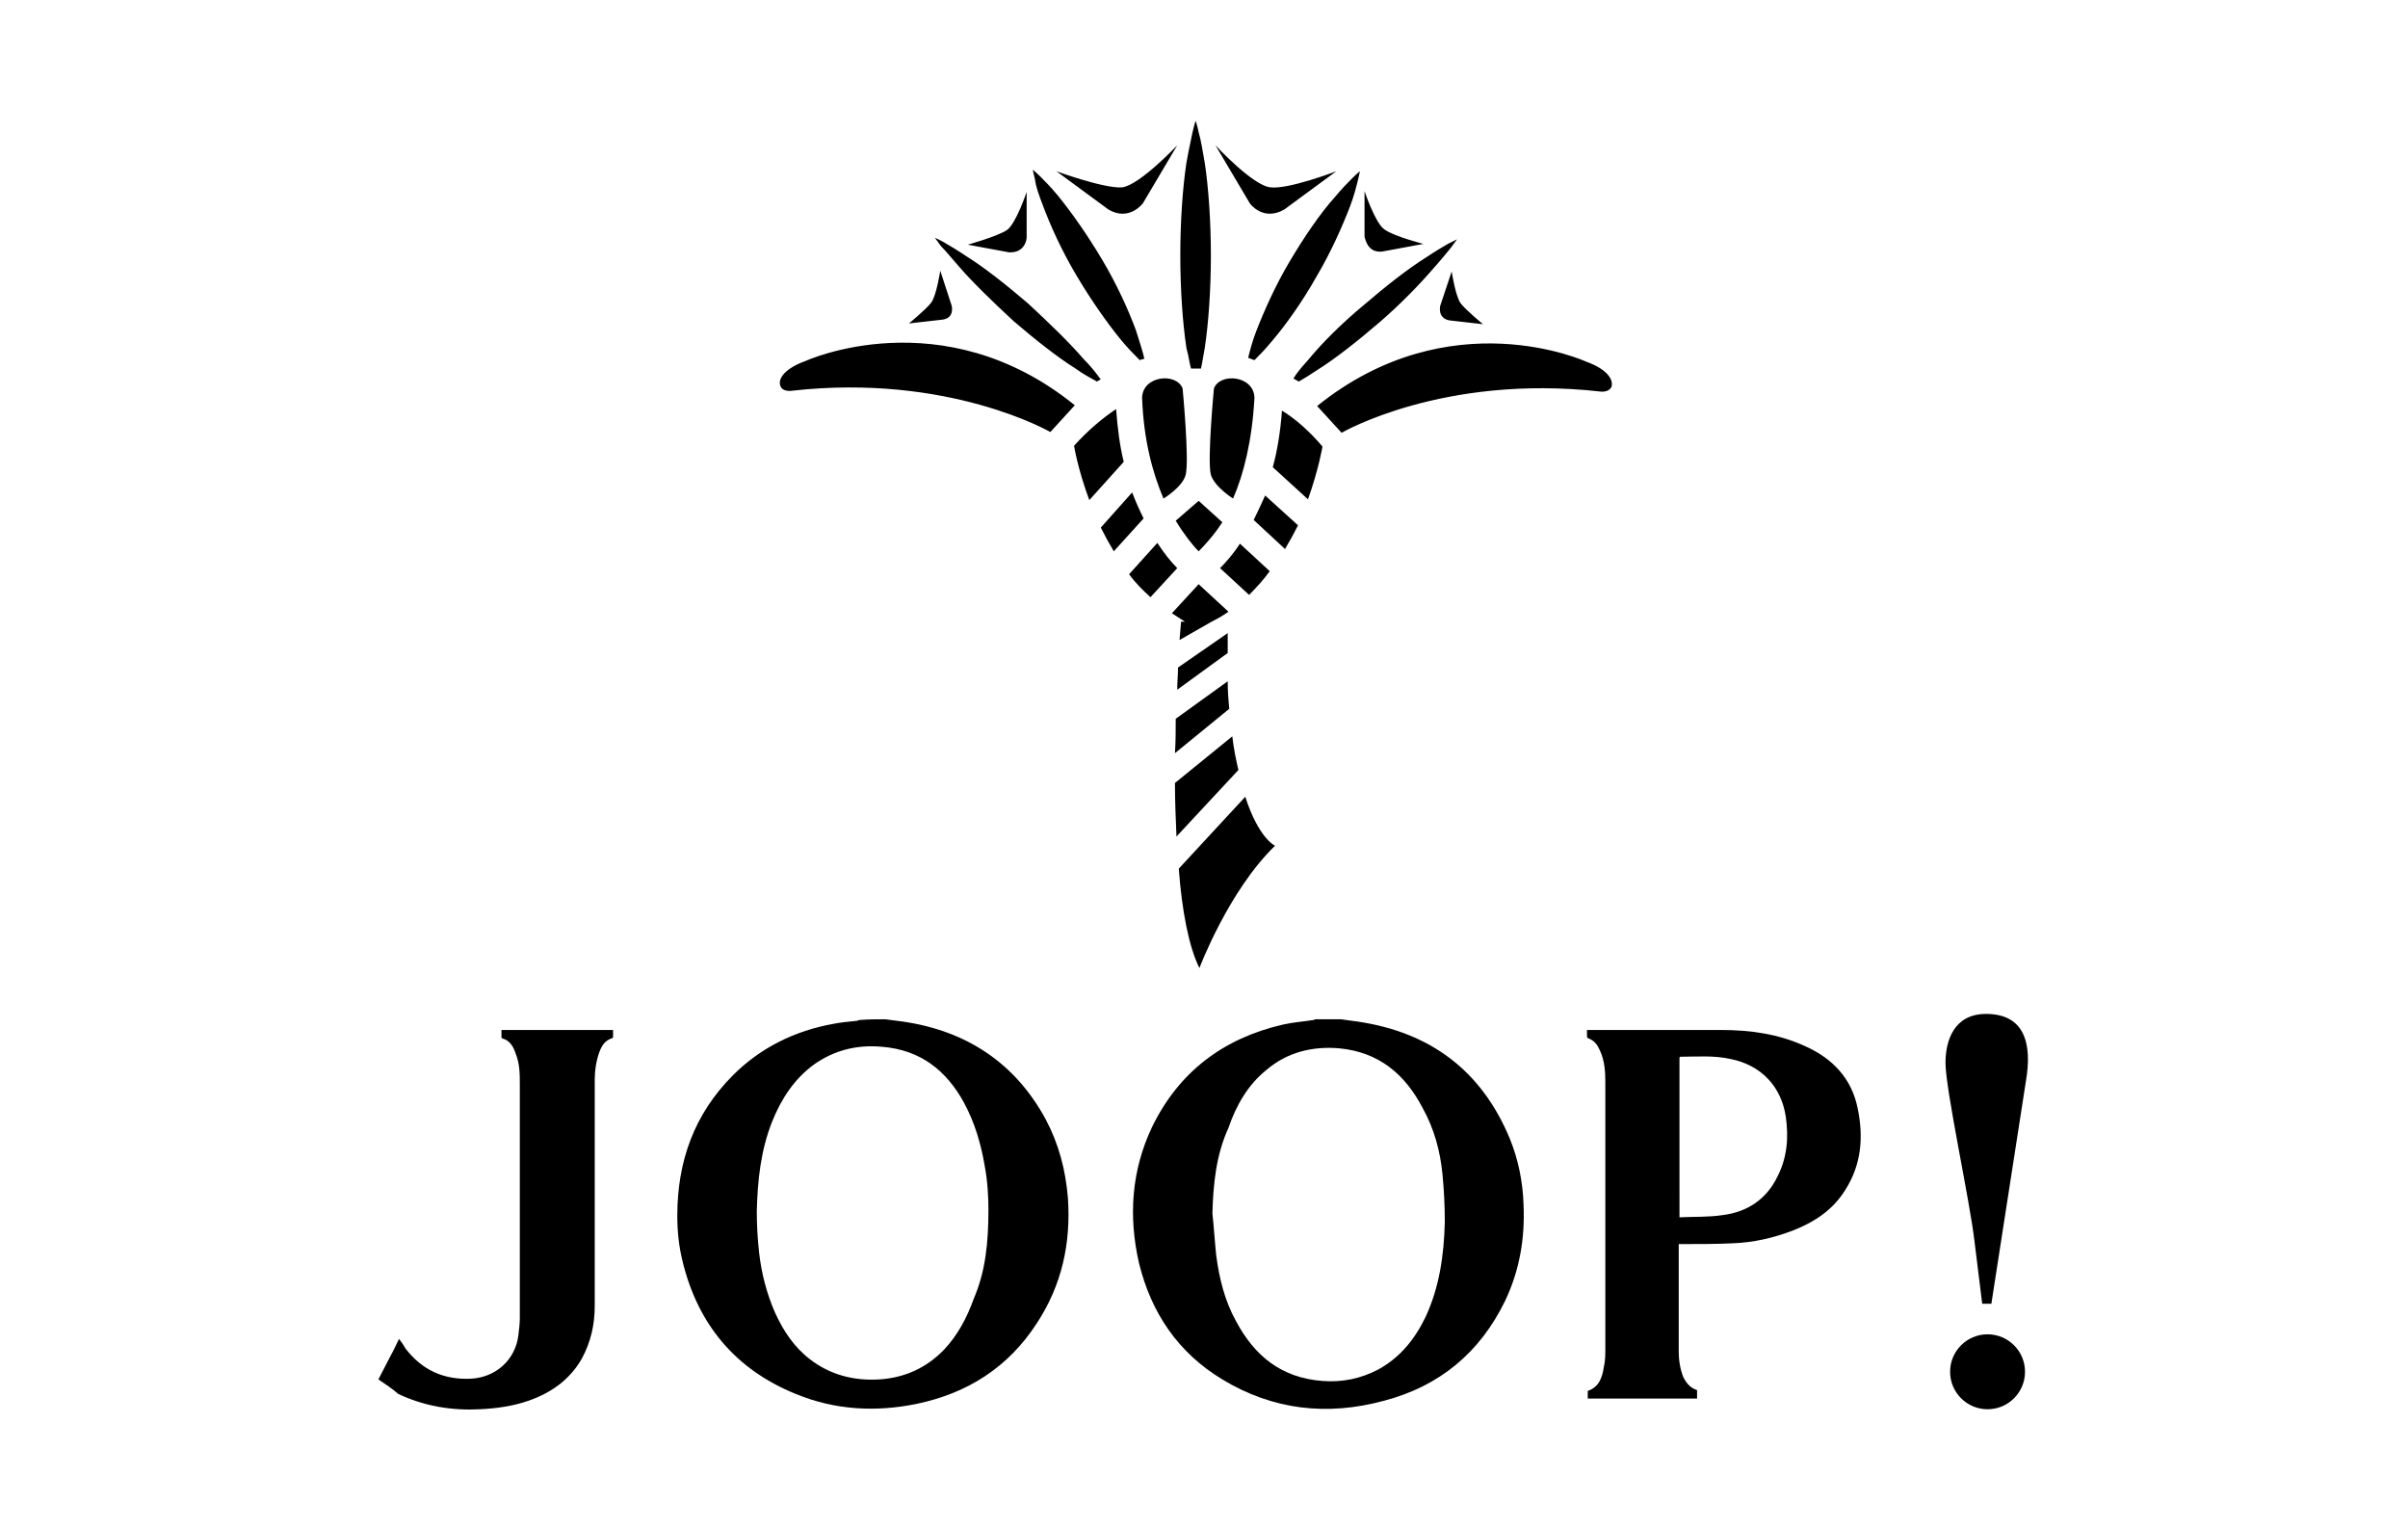
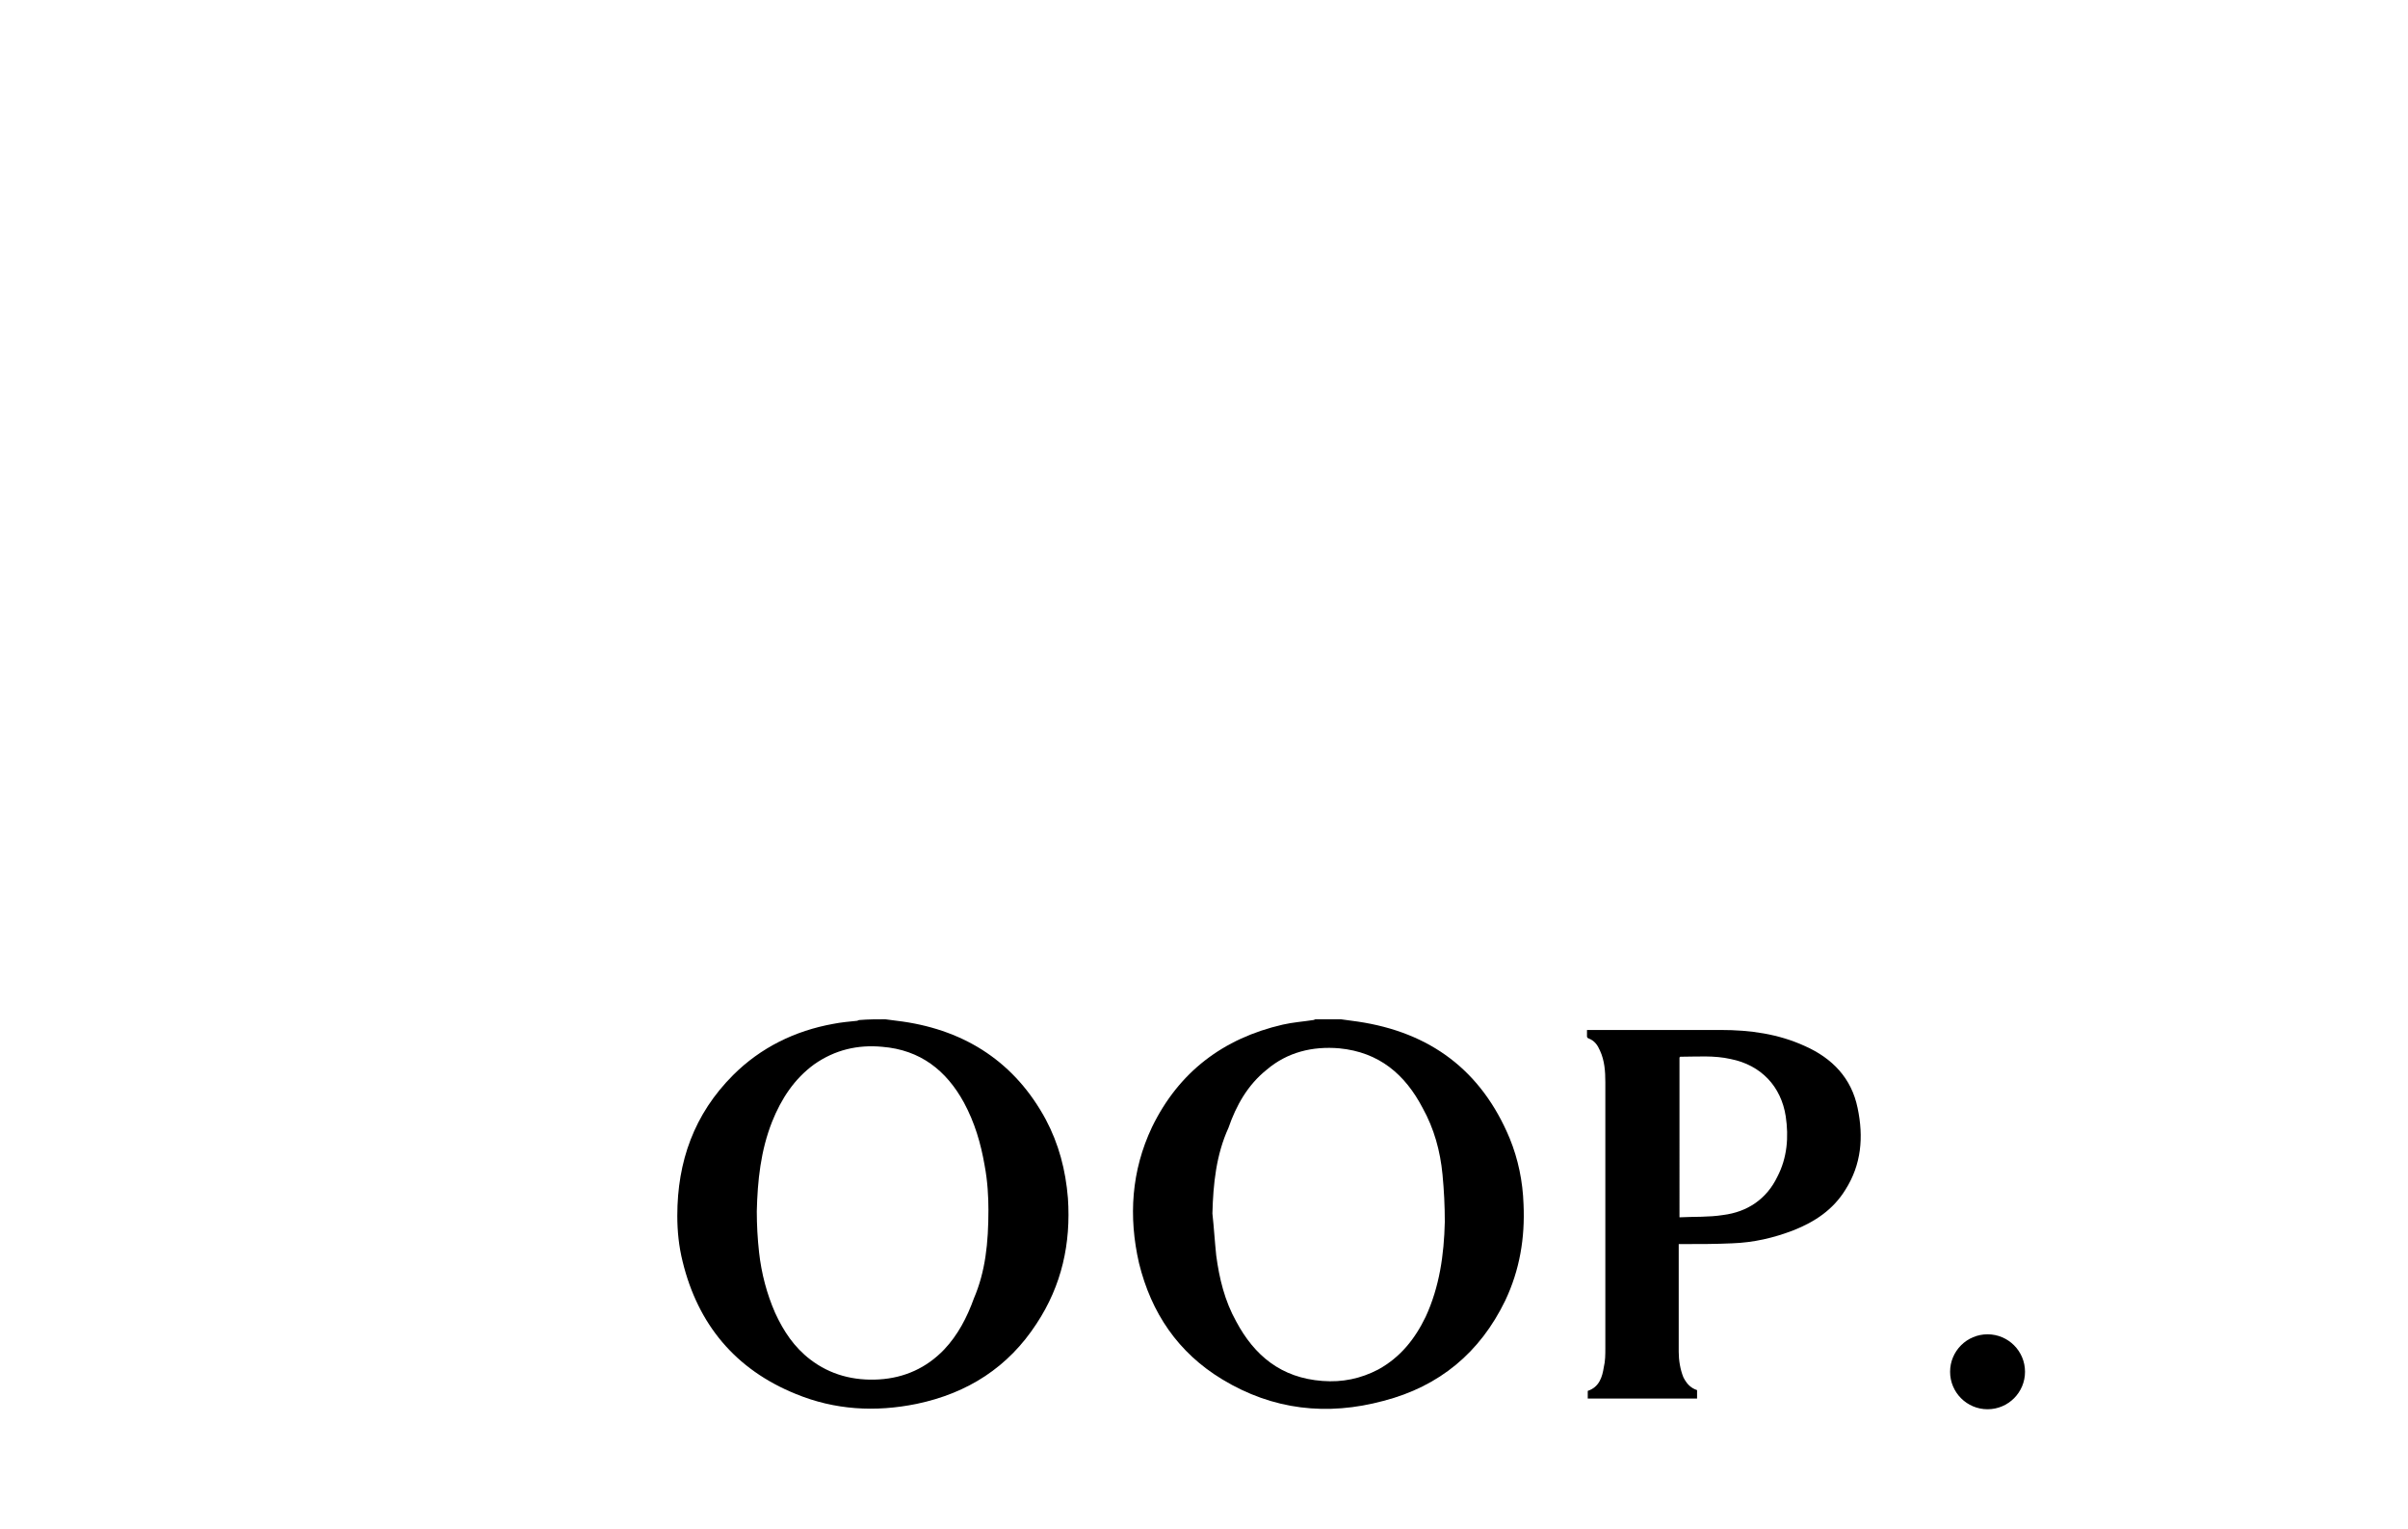
<svg xmlns="http://www.w3.org/2000/svg" version="1.1" id="Layer_1" x="0px" y="0px" viewBox="0 0 315 200" style="enable-background:new 0 0 315 200;" xml:space="preserve">
  <style type="text/css"> .st0{fill-rule:evenodd;clip-rule:evenodd;} </style>
  <g>
    <g>
      <g>
        <path d="M175.4,133.3c0.7,0.1,1.5,0.2,2.2,0.3c9.5,1.4,16.2,6.4,19.9,15.3c1.1,2.7,1.7,5.6,1.8,8.6c0.2,4.4-0.5,8.6-2.4,12.6 c-3.3,6.8-8.6,11.2-15.9,13.1c-7.4,2-14.5,1.2-21.1-2.8c-5.8-3.5-9.3-8.7-10.9-15.2c-1.4-6.1-1-12.1,1.7-17.8 c3.5-7.2,9.3-11.6,17.1-13.4c1.3-0.3,2.7-0.4,4-0.6c0.1,0,0.2-0.1,0.3-0.1C173.2,133.3,174.3,133.3,175.4,133.3z M158.6,158.7 c0.2,1.8,0.3,3.6,0.5,5.5c0.4,3,1.1,5.9,2.6,8.6c2.4,4.5,5.9,7.4,11.3,7.8c2.6,0.2,5-0.3,7.3-1.5c2.9-1.6,4.8-4,6.2-6.9 c1.8-3.9,2.4-8.1,2.5-12.4c0-2.1-0.1-4.1-0.3-6.2c-0.3-3.1-1.1-6-2.6-8.7c-2.3-4.4-5.7-7.3-10.9-7.8c-3.5-0.3-6.8,0.5-9.5,2.8 c-2.5,2-4,4.7-5,7.6C159.1,151,158.7,154.8,158.6,158.7z" />
        <path d="M115.8,133.3c0.8,0.1,1.5,0.2,2.3,0.3c8.3,1.2,14.7,5.4,18.7,12.8c1.7,3.2,2.6,6.6,2.9,10.3c0.4,5.9-0.8,11.4-4.1,16.4 c-3.7,5.7-9,9.1-15.7,10.5c-5.4,1.1-10.7,0.8-15.8-1.3c-7.9-3.2-12.8-9.1-14.8-17.3c-0.5-2-0.7-4-0.7-6c0-7.1,2.2-13.3,7.3-18.4 c3.6-3.6,8.1-5.8,13.1-6.7c1-0.2,2.1-0.3,3.1-0.4c0.1,0,0.2-0.1,0.3-0.1C113.6,133.3,114.7,133.3,115.8,133.3z M129.3,158.2 c0-1.6-0.1-3.7-0.5-5.8c-0.5-2.9-1.3-5.6-2.7-8.2c-2.3-4.2-5.7-6.9-10.7-7.3c-3.2-0.3-6.2,0.4-8.9,2.3c-2.6,1.9-4.3,4.5-5.5,7.5 c-1.5,3.8-1.9,7.7-2,11.7c0,1.8,0.1,3.6,0.3,5.4c0.3,2.7,1,5.4,2.1,7.9c1.1,2.4,2.5,4.5,4.6,6.1c2.6,2,5.7,2.8,9,2.6 c3.3-0.2,6.2-1.5,8.5-3.9c1.8-1.9,3-4.2,3.9-6.7C128.9,166.3,129.3,162.6,129.3,158.2z" />
-         <path d="M49.5,180.4c0.5-1,1.1-2.1,1.6-3.1c0.4-0.7,0.7-1.4,1.1-2.2c0.3,0.4,0.6,0.8,0.8,1.2c2.2,2.9,5.1,4.2,8.7,4 c3.2-0.2,5.7-2.5,6.1-5.6c0.1-0.8,0.2-1.6,0.2-2.3c0-10.2,0-20.3,0-30.5c0-1.4,0-2.7-0.5-4c-0.3-0.9-0.7-1.8-1.8-2.1 c-0.1,0-0.1-0.2-0.1-0.2c0-0.3,0-0.6,0-0.9c4.9,0,9.7,0,14.6,0c0,0.3,0,0.6,0,0.9c0,0.1-0.1,0.2-0.2,0.2c-0.9,0.3-1.3,1-1.6,1.8 c-0.4,1.1-0.6,2.4-0.6,3.6c0,9.9,0,19.7,0,29.6c0,2.4-0.5,4.7-1.7,6.9c-1.6,2.8-4.1,4.5-7,5.5c-2,0.7-4.2,1-6.3,1.1 c-3.7,0.2-7.3-0.4-10.7-2C51.3,181.6,50.4,181,49.5,180.4C49.5,180.4,49.5,180.4,49.5,180.4z" />
        <path d="M222,181.8c0,0.4,0,0.7,0,1.1c-4.8,0-9.5,0-14.3,0c0-0.3,0-0.7,0-1c1.5-0.5,1.9-1.8,2.1-3.1c0.2-0.8,0.2-1.7,0.2-2.5 c0-11.6,0-23.2,0-34.8c0-1.4-0.1-2.8-0.7-4.1c-0.3-0.7-0.7-1.3-1.5-1.6c-0.1,0-0.2-0.2-0.2-0.2c0-0.3,0-0.6,0-0.9 c0.2,0,0.4,0,0.5,0c5.7,0,11.3,0,17,0c3.8,0,7.5,0.5,11,2.1c3.6,1.6,6.1,4.2,6.9,8.1c0.8,3.8,0.5,7.4-1.6,10.7 c-1.6,2.6-4,4.2-6.8,5.3c-2.6,1-5.2,1.6-8,1.7c-2.1,0.1-4.3,0.1-6.4,0.1c-0.2,0-0.4,0-0.6,0c0,0.2,0,0.3,0,0.5c0,4.5,0,9,0,13.6 c0,1.1,0.2,2.3,0.6,3.3C220.6,180.9,221.1,181.5,222,181.8z M219.7,159.2c1.9-0.1,3.8,0,5.7-0.3c3.2-0.4,5.7-2.1,7.1-5 c1.3-2.5,1.5-5.2,1.1-7.9c-0.6-3.9-3.2-6.7-7.2-7.5c-2.2-0.5-4.4-0.3-6.6-0.3c0,0,0,0-0.1,0.1 C219.7,145.2,219.7,152.1,219.7,159.2z" />
      </g>
      <g>
-         <path class="st0" d="M259.3,170.5l-1-8.1c-0.6-5.3-3.8-19.9-3.8-23.4c0-2.9,1.1-6.4,5.3-6.4c5,0,6.1,3.8,5.2,8.9l-4.5,29H259.3 L259.3,170.5z" />
        <circle class="st0" cx="260" cy="179.4" r="4.9" />
      </g>
    </g>
-     <path d="M155.8,48.2c0.2,0,0.5,0,0.7,0c0.2,0,0.4,0,0.6,0c0.2-0.8,0.3-1.7,0.5-2.7c0.5-3.3,0.8-7.7,0.8-12.1 c0-4.4-0.3-8.8-0.8-12.1c-0.3-1.7-0.5-3-0.8-4c-0.2-1-0.4-1.5-0.4-1.5s-0.2,0.6-0.4,1.5c-0.2,1-0.5,2.3-0.8,4 c-0.5,3.3-0.8,7.7-0.8,12.1c0,4.4,0.3,8.8,0.8,12.1C155.5,46.6,155.6,47.5,155.8,48.2z M153.8,68.1c1.1,1.8,2.2,3.2,3,4 c0.7-0.7,2-2.1,3.1-3.8l-3.1-2.8L153.8,68.1z M166.1,74.7l-3.9-3.6c-0.9,1.4-1.9,2.5-2.6,3.2l3.8,3.5 C164.4,76.8,165.3,75.8,166.1,74.7z M154.1,87.3c0,0.9-0.1,1.9-0.1,2.9l6.6-4.8c0-0.8,0-1.7,0-2.6L154.1,87.3z M149.5,26.6l4.5-7.6 c0,0-4.9,5.2-7.2,5.5c-2.3,0.2-8.6-2.1-8.6-2.1l6.8,5C147.7,29,149.5,26.6,149.5,26.6z M149.4,52c0.2,5.6,1.4,9.9,2.8,13.2 c0,0,2.5-1.5,2.9-3.1c0.5-1.9-0.4-11.3-0.4-11.3C153.9,48.7,149.5,49.1,149.4,52z M153.7,98.5l7.1-5.8c-0.1-1.1-0.2-2.3-0.2-3.6 l-6.8,4.9C153.8,95.5,153.8,97,153.7,98.5z M136.4,26.8c1,2.7,2.5,6,4.4,9.2c1.9,3.2,4,6.2,5.8,8.4c0.9,1.1,1.7,1.9,2.3,2.5 c0.1,0.1,0.1,0.1,0.2,0.2c0.2-0.1,0.4-0.1,0.6-0.2c0-0.1-0.1-0.2-0.1-0.4c-0.2-0.8-0.6-2-1-3.3c-1-2.7-2.5-6-4.4-9.2 c-1.9-3.2-4-6.2-5.8-8.4c-0.9-1.1-1.7-1.9-2.3-2.5c-0.6-0.6-1-0.9-1-0.9s0.1,0.5,0.3,1.3C135.5,24.4,135.9,25.5,136.4,26.8z M180.8,32.9l5.4-1c0,0-3.9-1-5.1-1.9c-1.2-0.8-2.6-5-2.6-5l0,6C178.6,31.1,178.8,33.1,180.8,32.9z M168.7,34.2 c-1.9,3.2-3.4,6.6-4.4,9.2c-0.5,1.3-0.8,2.5-1,3.3c0,0,0,0.1,0,0.1c0.3,0.1,0.5,0.2,0.8,0.3c0.6-0.6,1.4-1.4,2.3-2.5 c1.8-2.1,4-5.2,5.8-8.4c1.9-3.2,3.4-6.6,4.4-9.2c0.5-1.3,0.8-2.5,1-3.3c0.2-0.8,0.3-1.3,0.3-1.3s-0.4,0.3-1,0.9 c-0.6,0.6-1.4,1.4-2.3,2.5C172.7,27.9,170.6,31,168.7,34.2z M171.1,47.1c-0.8,0.9-1.5,1.7-1.9,2.4c0.2,0.1,0.5,0.3,0.7,0.4 c0.7-0.4,1.5-0.9,2.4-1.5c2.4-1.5,5.3-3.8,8.1-6.2c2.8-2.4,5.4-5.1,7.2-7.2c0.9-1,1.7-2,2.2-2.6c0.5-0.7,0.8-1.1,0.8-1.1 s-0.4,0.2-1.2,0.6c-0.7,0.4-1.7,1-2.9,1.8c-2.4,1.5-5.3,3.8-8.1,6.2C175.5,42.3,172.9,44.9,171.1,47.1z M158.4,62.1 c0.5,1.6,2.9,3.1,2.9,3.1c1.4-3.2,2.5-7.6,2.8-13.2c-0.1-2.9-4.5-3.3-5.3-1.2C158.8,50.8,157.9,60.2,158.4,62.1z M168,27.4l6.8-5 c0,0-6.3,2.4-8.6,2.1c-2.3-0.2-7.2-5.5-7.2-5.5l4.5,7.6C163.5,26.6,165.2,29,168,27.4z M188.4,40c0,0-0.4,1.6,1.2,1.9l4.4,0.5 c0,0-2.2-1.8-2.9-2.7c-0.7-0.9-1.2-4.2-1.2-4.2L188.4,40z M154.5,81.3c0,0-0.1,1.1-0.2,2.4l4.2-2.4l0,0c0.8-0.4,1.5-0.8,2.2-1.3 l-3.9-3.6l-3.5,3.8c0.6,0.4,1.1,0.7,1.7,1.1L154.5,81.3z M164,68l4.1,3.8c0.6-1,1.2-2.1,1.7-3.1l-4.3-3.9C165,65.9,164.5,67,164,68 z M161.2,96.3l-7.5,6.1c0,2.3,0.1,4.7,0.2,7l8.1-8.7C161.7,99.4,161.4,98,161.2,96.3z M162.9,104.2l-8.7,9.4 c0.4,5.4,1.3,10.2,2.7,13c0,0,3.8-10.1,9.9-16C166.7,110.6,164.6,109.5,162.9,104.2z M167.7,53.7c-0.2,2.7-0.6,5.2-1.2,7.4l4.6,4.2 c1.4-3.9,1.9-6.9,1.9-6.9C171.3,56.4,169.5,54.8,167.7,53.7z M207.5,47.3c0,0-17.8-8.2-35.2,5.8l3.2,3.5c0,0,13.2-7.7,33.8-5.4 c0,0,1.1,0.2,1.5-0.6C211.1,49.7,210.3,48.3,207.5,47.3z M134.3,31.1l0-6c0,0-1.4,4.2-2.6,5c-1.2,0.8-5.1,1.9-5.1,1.9l5.4,1 C134.2,33.1,134.3,31.1,134.3,31.1z M105.4,47.2c-2.8,1-3.7,2.4-3.3,3.3c0.3,0.8,1.5,0.6,1.5,0.6c20.5-2.3,33.8,5.4,33.8,5.4 l3.2-3.5C123.3,39,105.4,47.2,105.4,47.2z M124.5,40l-1.5-4.6c0,0-0.5,3.3-1.2,4.2c-0.7,0.9-2.9,2.7-2.9,2.7l4.4-0.5 C124.9,41.6,124.5,40,124.5,40z M125.4,34.8c1.8,2.1,4.5,4.7,7.2,7.2c2.8,2.4,5.7,4.7,8.1,6.2c1.1,0.8,2.1,1.3,2.8,1.7 c0.2-0.1,0.3-0.2,0.5-0.3c0,0,0,0-0.1-0.1c-0.5-0.7-1.2-1.6-2.2-2.6c-1.8-2.1-4.5-4.7-7.2-7.2c-2.8-2.4-5.7-4.7-8.1-6.2 c-1.2-0.8-2.2-1.4-2.9-1.8c-0.7-0.4-1.2-0.6-1.2-0.6s0.3,0.4,0.8,1.1C123.8,32.9,124.5,33.8,125.4,34.8z M151.4,71l-3.7,4.1 c0.8,1.1,1.8,2.1,2.8,3l3.5-3.8C153.2,73.5,152.3,72.4,151.4,71z M146,53.5c-1.8,1.2-3.7,2.8-5.5,4.8c0,0,0.5,3.1,2,7.1l4.5-5 C146.5,58.4,146.2,56.1,146,53.5z M148.1,64.4L144,69c0.5,1,1.1,2.1,1.7,3.1l3.9-4.3C149.1,66.8,148.6,65.7,148.1,64.4z" />
  </g>
</svg>